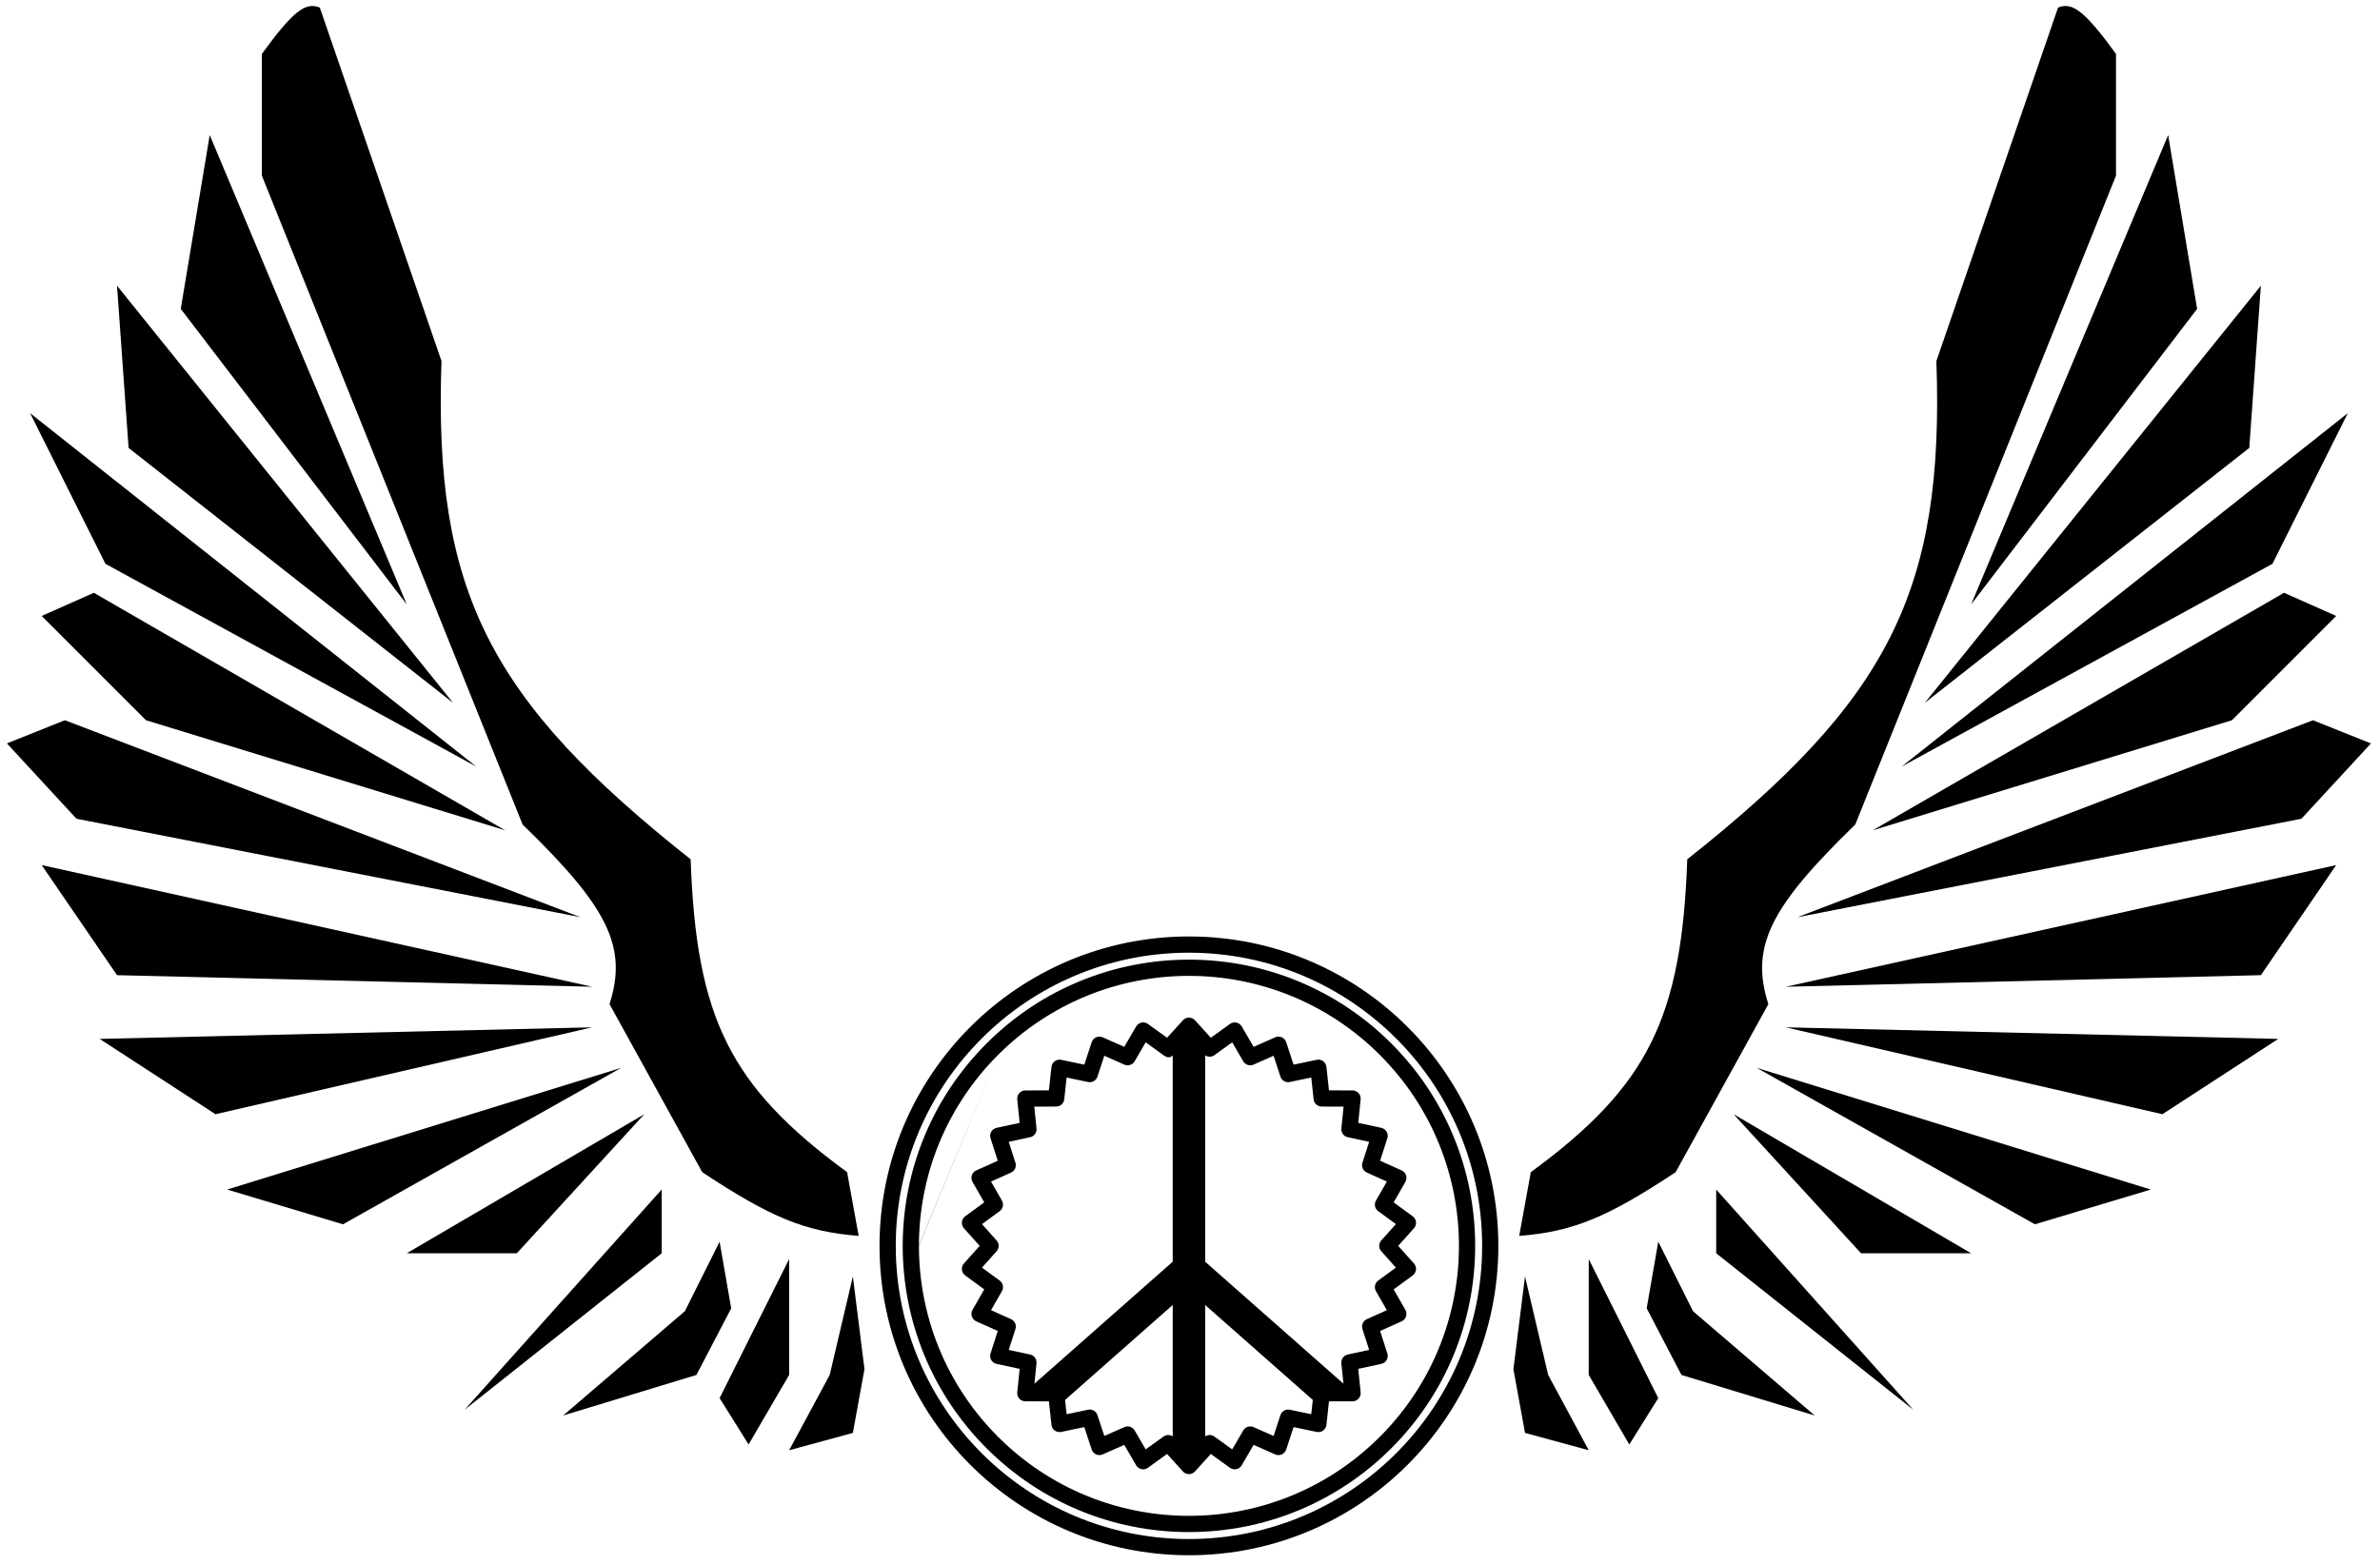
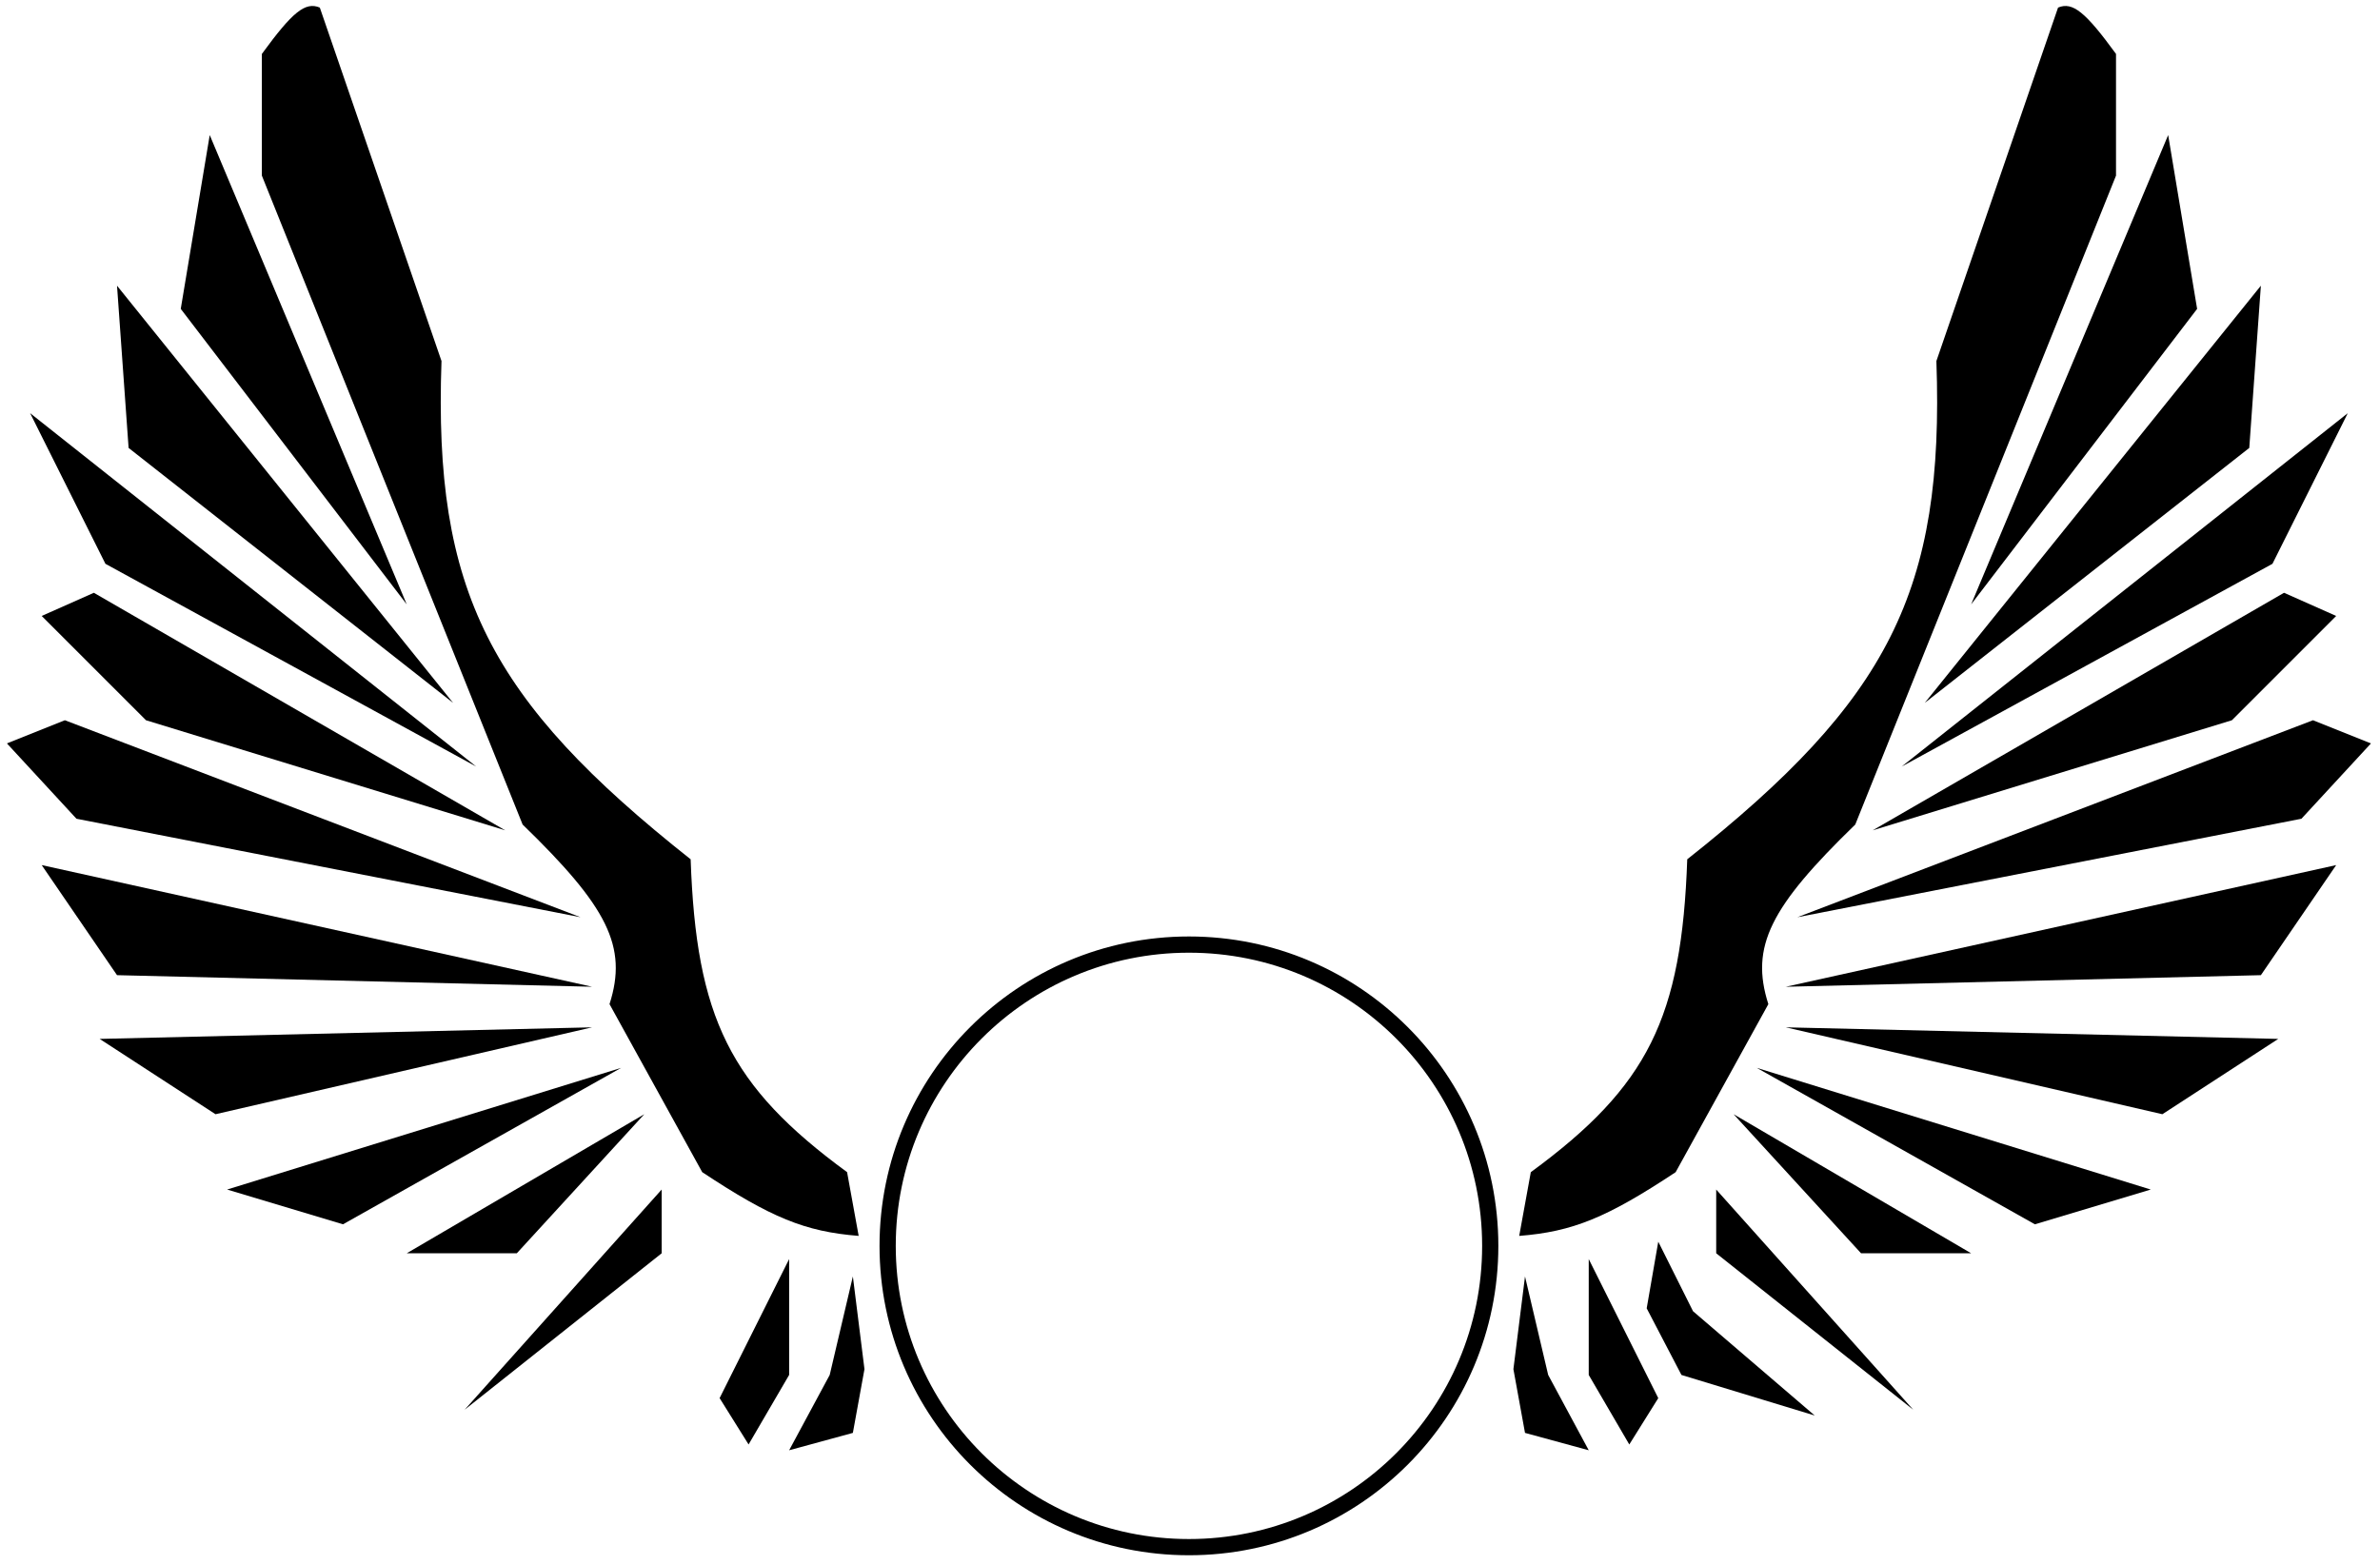
<svg xmlns="http://www.w3.org/2000/svg" width="149" height="98" viewBox="0 0 149 98" fill="none">
-   <path fill-rule="evenodd" clip-rule="evenodd" d="M74.81 63.877C74.714 63.77 74.577 63.71 74.434 63.71C74.29 63.71 74.154 63.77 74.057 63.877L73.064 64.972L71.865 64.107C71.749 64.023 71.602 63.992 71.462 64.022C71.322 64.052 71.201 64.139 71.129 64.263L70.385 65.542L69.032 64.945C68.901 64.887 68.751 64.887 68.621 64.945C68.49 65.004 68.389 65.115 68.345 65.251L67.883 66.656L66.436 66.353C66.295 66.324 66.149 66.355 66.033 66.439C65.917 66.523 65.842 66.653 65.827 66.795L65.667 68.266L64.188 68.27C64.045 68.271 63.908 68.332 63.812 68.439C63.717 68.545 63.67 68.687 63.685 68.83L63.835 70.301L62.389 70.613C62.249 70.644 62.128 70.731 62.056 70.856C61.985 70.98 61.969 71.129 62.013 71.265L62.465 72.673L61.116 73.279C60.985 73.338 60.885 73.449 60.841 73.585C60.797 73.722 60.812 73.87 60.883 73.995L61.619 75.278L60.425 76.151C60.309 76.236 60.235 76.365 60.22 76.508C60.205 76.65 60.251 76.793 60.346 76.9L61.333 78.002L60.346 79.104C60.251 79.211 60.205 79.353 60.22 79.496C60.235 79.638 60.309 79.768 60.425 79.853L61.619 80.726L60.883 82.009C60.812 82.133 60.797 82.282 60.841 82.418C60.885 82.555 60.985 82.666 61.116 82.725L62.465 83.331L62.013 84.739C61.969 84.875 61.985 85.024 62.056 85.148C62.128 85.272 62.249 85.36 62.389 85.39L63.835 85.702L63.685 87.174C63.67 87.316 63.717 87.459 63.812 87.565C63.908 87.672 64.045 87.733 64.188 87.733L65.667 87.738L65.827 89.208C65.842 89.351 65.917 89.48 66.033 89.564C66.149 89.649 66.295 89.68 66.436 89.651L67.883 89.348L68.345 90.753C68.389 90.889 68.49 91 68.621 91.058C68.751 91.117 68.901 91.117 69.032 91.059L70.385 90.462L71.129 91.74C71.201 91.864 71.322 91.952 71.462 91.982C71.602 92.011 71.749 91.981 71.865 91.897L73.064 91.031L74.057 92.127C74.154 92.233 74.29 92.294 74.434 92.294C74.577 92.294 74.714 92.233 74.81 92.127L75.803 91.031L77.002 91.897C77.119 91.981 77.265 92.011 77.405 91.982C77.545 91.952 77.666 91.864 77.739 91.74L78.482 90.462L79.835 91.059C79.966 91.117 80.116 91.117 80.247 91.058C80.378 91 80.478 90.889 80.523 90.753L80.984 89.348L82.432 89.651C82.572 89.68 82.718 89.649 82.834 89.564C82.95 89.48 83.025 89.351 83.041 89.208L83.2 87.738L84.679 87.733C84.822 87.733 84.959 87.672 85.055 87.565C85.151 87.459 85.197 87.316 85.183 87.174L85.033 85.702L86.478 85.39C86.619 85.36 86.739 85.272 86.811 85.148C86.883 85.024 86.899 84.875 86.855 84.739L86.402 83.331L87.751 82.725C87.882 82.666 87.982 82.555 88.026 82.418C88.071 82.282 88.055 82.133 87.984 82.009L87.249 80.726L88.442 79.853C88.558 79.768 88.633 79.638 88.648 79.496C88.662 79.353 88.617 79.211 88.521 79.104L87.535 78.002L88.521 76.9C88.617 76.793 88.662 76.65 88.648 76.508C88.633 76.365 88.558 76.236 88.442 76.151L87.249 75.278L87.984 73.995C88.055 73.87 88.071 73.722 88.026 73.585C87.982 73.449 87.882 73.338 87.751 73.279L86.402 72.673L86.855 71.265C86.899 71.129 86.883 70.98 86.811 70.856C86.739 70.731 86.619 70.644 86.478 70.613L85.033 70.301L85.183 68.83C85.197 68.687 85.151 68.545 85.055 68.439C84.959 68.332 84.822 68.271 84.679 68.27L83.2 68.266L83.041 66.795C83.025 66.653 82.95 66.523 82.834 66.439C82.718 66.355 82.572 66.324 82.432 66.353L80.984 66.656L80.523 65.251C80.478 65.115 80.378 65.004 80.247 64.945C80.116 64.887 79.966 64.887 79.835 64.945L78.482 65.542L77.739 64.263C77.666 64.139 77.545 64.052 77.405 64.022C77.265 63.992 77.119 64.023 77.002 64.107L75.803 64.972L74.81 63.877ZM73.418 66.072C73.39 66.104 73.452 66.05 73.418 66.072V78.994L64.761 86.631L64.752 86.719L64.891 85.353C64.917 85.096 64.746 84.86 64.493 84.805L63.151 84.516L63.571 83.209C63.65 82.962 63.532 82.696 63.296 82.59L62.043 82.028L62.726 80.837C62.855 80.612 62.794 80.327 62.585 80.174L61.477 79.364L62.392 78.34C62.565 78.148 62.565 77.856 62.392 77.663L61.477 76.64L62.585 75.829C62.794 75.677 62.855 75.391 62.726 75.167L62.043 73.976L63.296 73.413C63.532 73.308 63.65 73.041 63.571 72.795L63.151 71.488L64.493 71.198C64.746 71.144 64.917 70.908 64.891 70.65L64.752 69.284L66.125 69.28C66.384 69.279 66.6 69.084 66.628 68.827L66.776 67.462L68.12 67.743C68.373 67.796 68.626 67.65 68.706 67.404L69.135 66.1L70.391 66.655C70.627 66.759 70.905 66.669 71.035 66.445L71.725 65.258L72.838 66.062C73.048 66.213 73.244 66.264 73.418 66.072ZM75.449 66.072V78.994L84.106 86.631L83.976 85.353C83.95 85.096 84.121 84.86 84.374 84.805L85.716 84.516L85.296 83.209C85.217 82.962 85.336 82.696 85.572 82.59L86.824 82.028L86.141 80.837C86.013 80.612 86.073 80.327 86.282 80.174L87.39 79.364L86.475 78.34C86.302 78.148 86.302 77.856 86.475 77.663L87.39 76.64L86.282 75.829C86.073 75.677 86.013 75.391 86.141 75.167L86.824 73.976L85.572 73.413C85.336 73.308 85.217 73.041 85.296 72.795L85.716 71.488L84.374 71.198C84.121 71.144 83.95 70.908 83.976 70.65L84.115 69.284L82.743 69.28C82.484 69.279 82.267 69.084 82.239 68.827L82.091 67.462L80.748 67.743C80.494 67.796 80.242 67.65 80.161 67.404L79.733 66.1L78.477 66.655C78.24 66.759 77.963 66.669 77.833 66.445L77.142 65.258L76.029 66.062C75.854 66.189 75.622 66.188 75.449 66.072ZM82.188 87.648L75.449 81.703V89.931C75.622 89.816 75.854 89.815 76.029 89.942L77.142 90.745L77.833 89.558C77.963 89.335 78.24 89.245 78.477 89.349L79.733 89.903L80.161 88.599C80.242 88.353 80.494 88.207 80.748 88.26L82.091 88.542L82.188 87.648ZM73.512 90.012C73.483 89.981 73.452 89.954 73.418 89.931V81.703L66.679 87.648L66.776 88.542L68.12 88.26C68.373 88.207 68.626 88.353 68.706 88.599L69.135 89.903L70.391 89.349C70.627 89.245 70.905 89.335 71.035 89.558L71.725 90.745L72.838 89.942C73.048 89.79 73.338 89.821 73.512 90.012Z" fill="black" />
-   <path fill-rule="evenodd" clip-rule="evenodd" d="M87.105 65.331C85.387 63.612 83.406 62.316 81.293 61.442C79.19 60.57 76.885 60.087 74.468 60.082H74.399C69.825 60.091 65.253 61.84 61.763 65.331C60.044 67.049 58.748 69.029 57.874 71.143C57.002 73.246 56.519 75.55 56.514 77.967V78.036C56.523 82.611 58.272 87.183 61.763 90.673C63.481 92.391 65.461 93.687 67.574 94.562C69.687 95.438 72.004 95.921 74.434 95.921C76.863 95.921 79.18 95.438 81.293 94.562C83.407 93.687 85.387 92.391 87.105 90.673C88.823 88.955 90.119 86.975 90.994 84.861C91.87 82.748 92.353 80.431 92.353 78.002C92.353 75.572 91.87 73.255 90.994 71.142C90.119 69.029 88.823 67.049 87.105 65.331ZM62.495 66.035L62.481 66.049L62.467 66.063C60.916 67.617 59.666 69.472 58.812 71.531C57.961 73.59 57.533 75.782 57.53 77.975L62.481 66.049L57.53 78.002C57.53 80.204 57.957 82.406 58.813 84.473C59.662 86.522 60.904 88.368 62.443 89.916L62.481 89.955L62.519 89.993C64.068 91.532 65.913 92.773 67.962 93.623C74.069 96.15 81.356 94.944 86.335 90.006L86.387 89.955L86.438 89.903C92.975 83.311 92.971 72.674 86.425 66.087L86.387 66.049L86.349 66.011C83.053 62.736 78.743 61.098 74.434 61.098C72.232 61.098 70.03 61.525 67.963 62.38C65.903 63.235 64.049 64.484 62.495 66.035Z" fill="black" />
  <path fill-rule="evenodd" clip-rule="evenodd" d="M74.434 58.631C63.736 58.631 55.063 67.304 55.063 78.002C55.063 88.7 63.736 97.372 74.434 97.372C85.132 97.372 93.804 88.7 93.804 78.002C93.804 67.304 85.132 58.631 74.434 58.631ZM56.079 78.002C56.079 67.865 64.297 59.647 74.434 59.647C84.571 59.647 92.789 67.865 92.789 78.002C92.789 88.139 84.571 96.357 74.434 96.357C64.297 96.357 56.079 88.139 56.079 78.002Z" fill="black" />
  <path d="M43.238 53.799C43.585 63.708 45.675 67.999 53.032 73.387L53.757 77.377C50.397 77.114 48.25 76.225 43.963 73.387L38.159 62.867C39.317 59.257 38.027 56.771 32.718 51.622L16.394 10.995V3.377C18.304 0.755 19.112 0.09 20.022 0.475L27.64 22.603C27.135 37.008 30.618 43.818 43.238 53.799Z" fill="black" />
  <path d="M13.13 8.456L25.463 37.838L11.316 19.338L13.13 8.456Z" fill="black" />
  <path d="M7.326 17.887L28.365 44.005L8.051 28.044L7.326 17.887Z" fill="black" />
  <path d="M1.885 25.867L29.816 47.995L6.6 35.299L1.885 25.867Z" fill="black" />
  <path d="M5.875 37.113L31.63 51.985L9.14 45.093L2.61 38.564L5.875 37.113Z" fill="black" />
  <path d="M4.061 45.093L36.345 57.426L4.787 51.26L0.434 46.544L4.061 45.093Z" fill="black" />
  <path d="M2.61 54.162L37.071 61.779L7.326 61.054L2.61 54.162Z" fill="black" />
  <path d="M6.238 65.044L37.071 64.319L13.492 69.76L6.238 65.044Z" fill="black" />
  <path d="M14.218 74.475L38.885 66.858L21.473 76.652L14.218 74.475Z" fill="black" />
  <path d="M25.463 78.466L40.336 69.76L32.355 78.466H25.463Z" fill="black" />
  <path d="M29.09 88.26L41.424 74.475V78.466L29.09 88.26Z" fill="black" />
-   <path d="M43.6 86.083L35.257 88.622L42.875 82.093L45.051 77.74L45.777 81.912L43.6 86.083Z" fill="black" />
  <path d="M45.051 87.534L49.404 78.828V86.083L46.865 90.436L45.051 87.534Z" fill="black" />
  <path d="M51.944 86.083L53.394 79.916L54.12 85.721L53.394 89.711L49.404 90.799L51.944 86.083Z" fill="black" />
  <path d="M105.63 53.799C105.282 63.709 103.192 68 95.836 73.388L95.11 77.378C98.471 77.114 100.617 76.225 104.904 73.388L110.708 62.868C109.551 59.257 110.84 56.771 116.149 51.623L132.473 10.995V3.377C130.564 0.755 129.755 0.09 128.845 0.475L121.228 22.603C121.732 37.008 118.249 43.818 105.63 53.799Z" fill="black" />
  <path d="M135.738 8.456L123.404 37.838L137.551 19.338L135.738 8.456Z" fill="black" />
  <path d="M141.542 17.887L120.502 44.005L140.816 28.044L141.542 17.887Z" fill="black" />
  <path d="M146.983 25.868L119.051 47.995L142.267 35.299L146.983 25.868Z" fill="black" />
  <path d="M142.992 37.113L117.238 51.986L139.728 45.093L146.257 38.564L142.992 37.113Z" fill="black" />
  <path d="M144.806 45.093L112.522 57.427L144.081 51.26L148.434 46.544L144.806 45.093Z" fill="black" />
  <path d="M146.257 54.162L111.796 61.78L141.542 61.054L146.257 54.162Z" fill="black" />
  <path d="M142.63 65.044L111.796 64.319L135.375 69.76L142.63 65.044Z" fill="black" />
  <path d="M134.649 74.476L109.983 66.858L127.394 76.652L134.649 74.476Z" fill="black" />
  <path d="M123.404 78.466L108.532 69.76L116.512 78.466H123.404Z" fill="black" />
  <path d="M119.777 88.26L107.443 74.476V78.466L119.777 88.26Z" fill="black" />
  <path d="M105.267 86.084L113.61 88.623L105.992 82.094L103.816 77.74L103.091 81.912L105.267 86.084Z" fill="black" />
  <path d="M103.816 87.535L99.463 78.829V86.084L102.002 90.437L103.816 87.535Z" fill="black" />
  <path d="M96.924 86.084L95.473 79.917L94.747 85.721L95.473 89.711L99.463 90.799L96.924 86.084Z" fill="black" />
</svg>